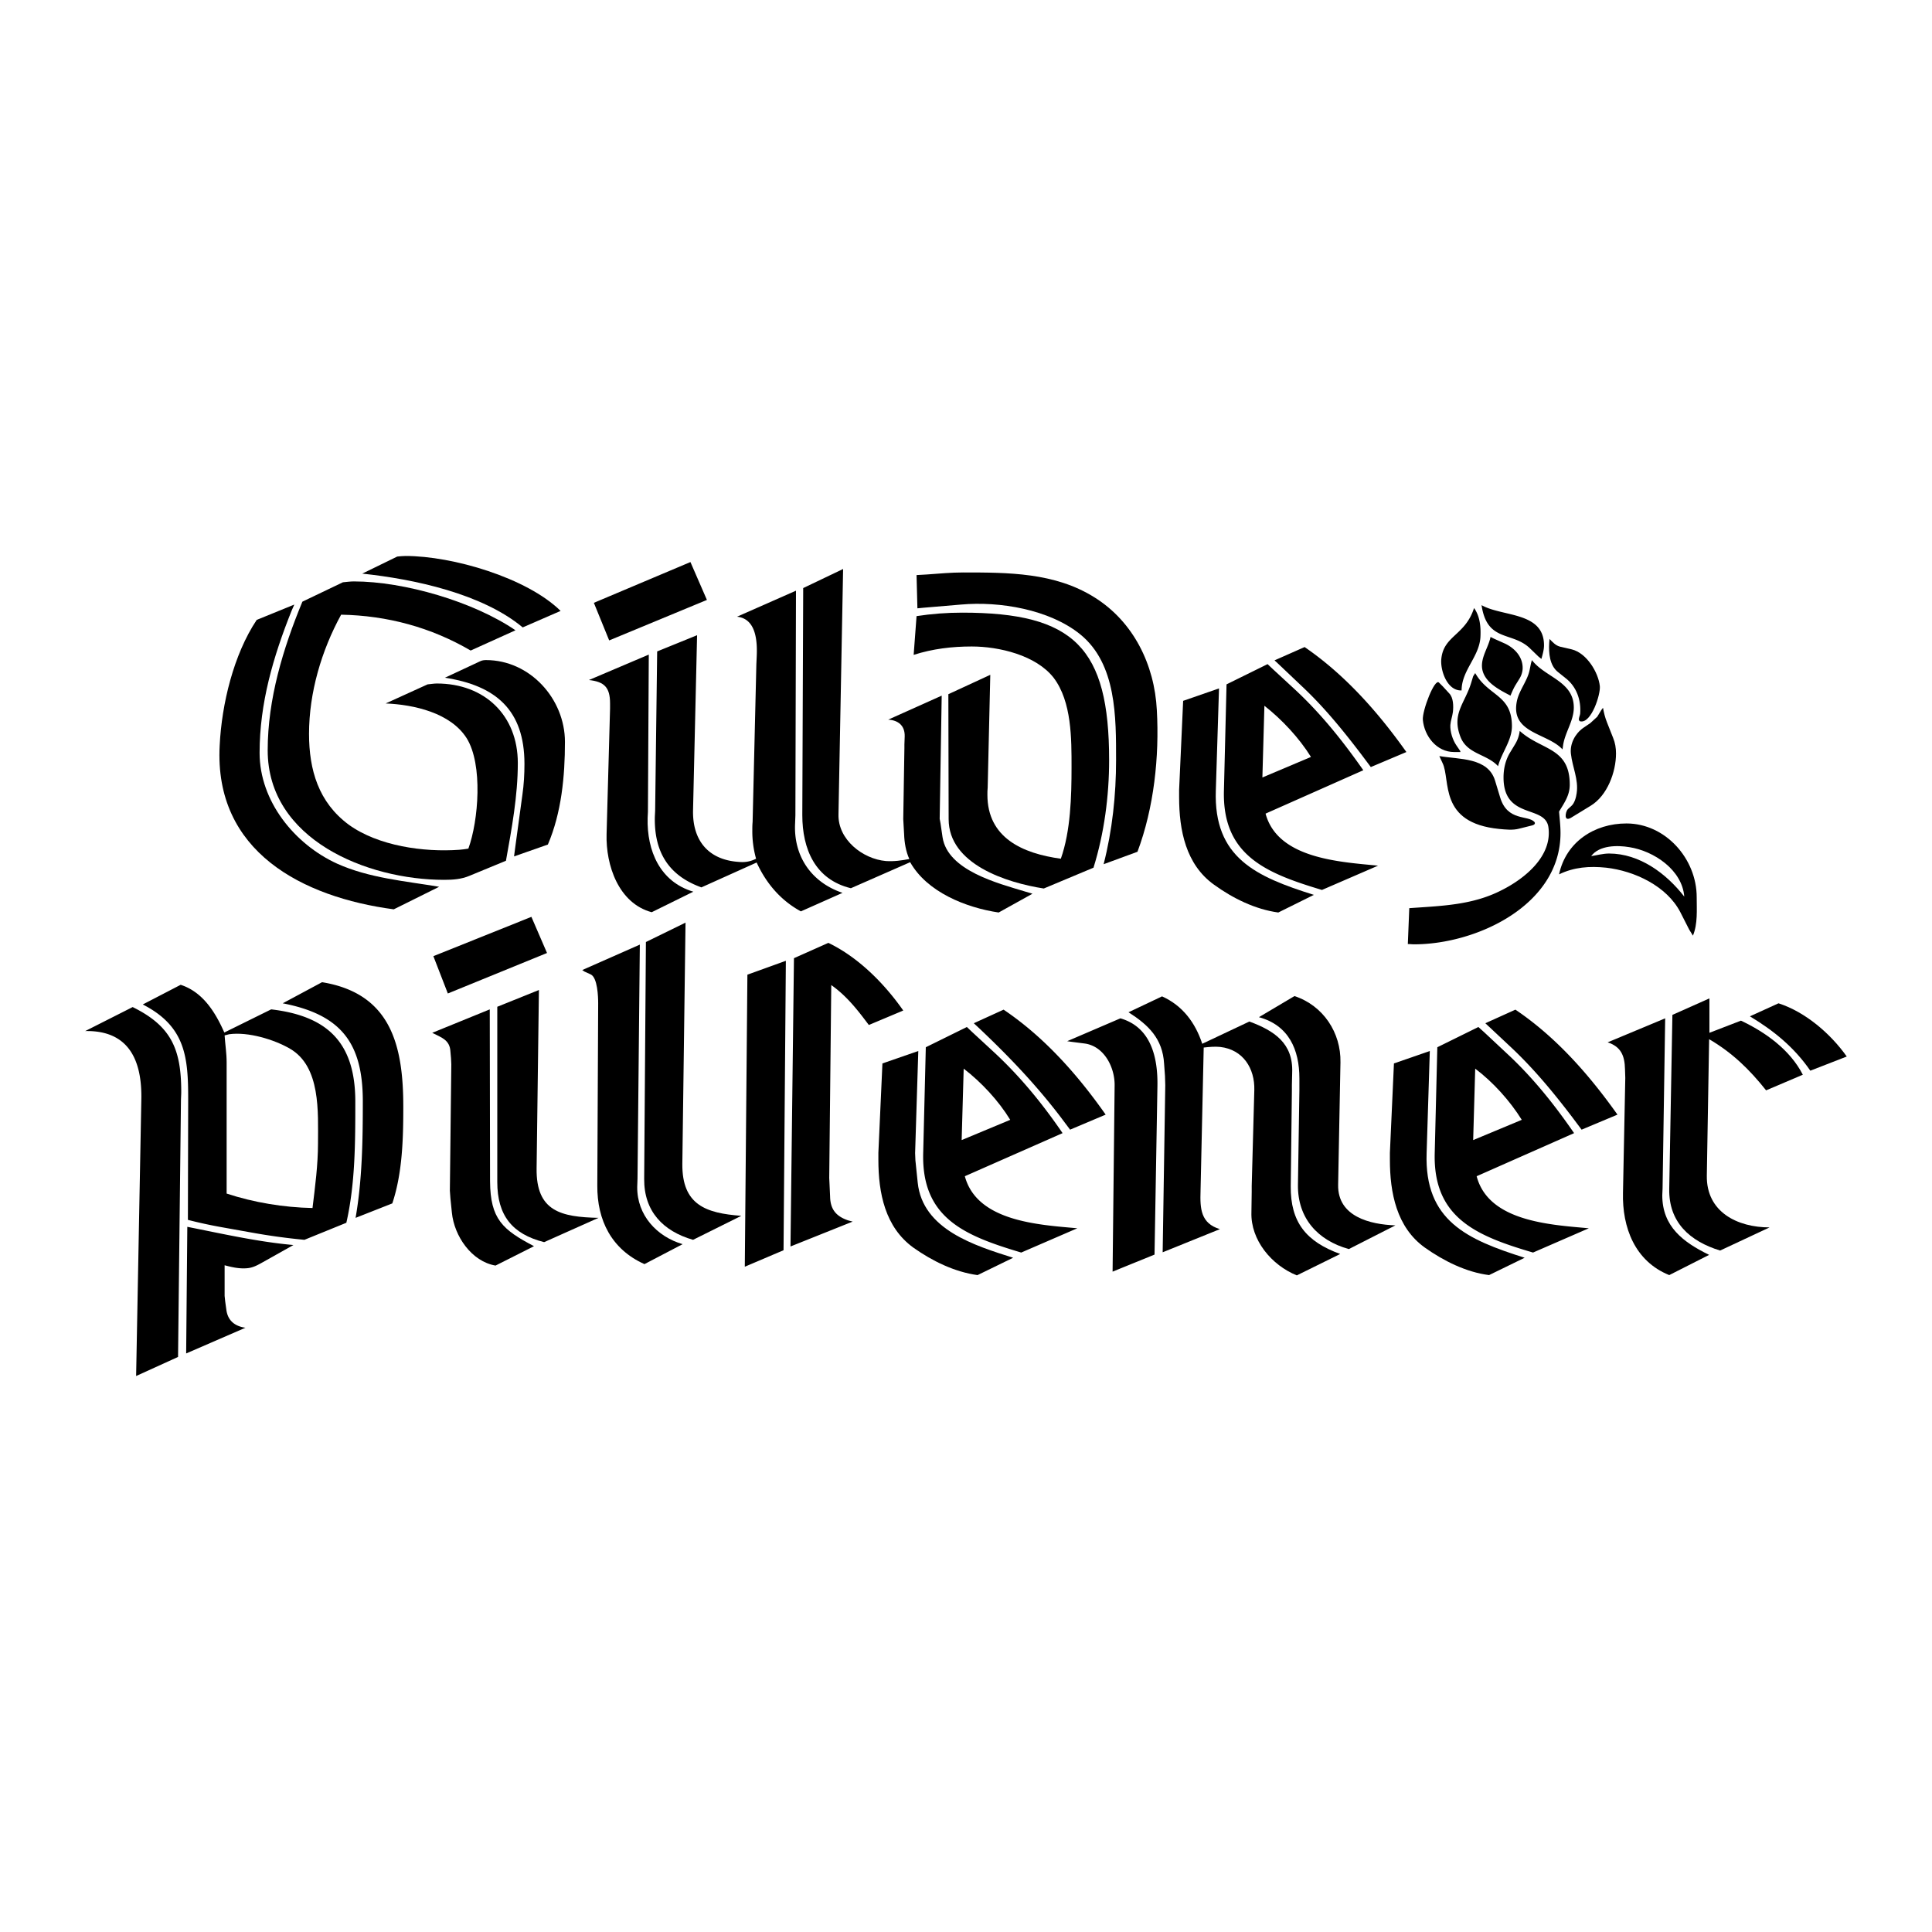
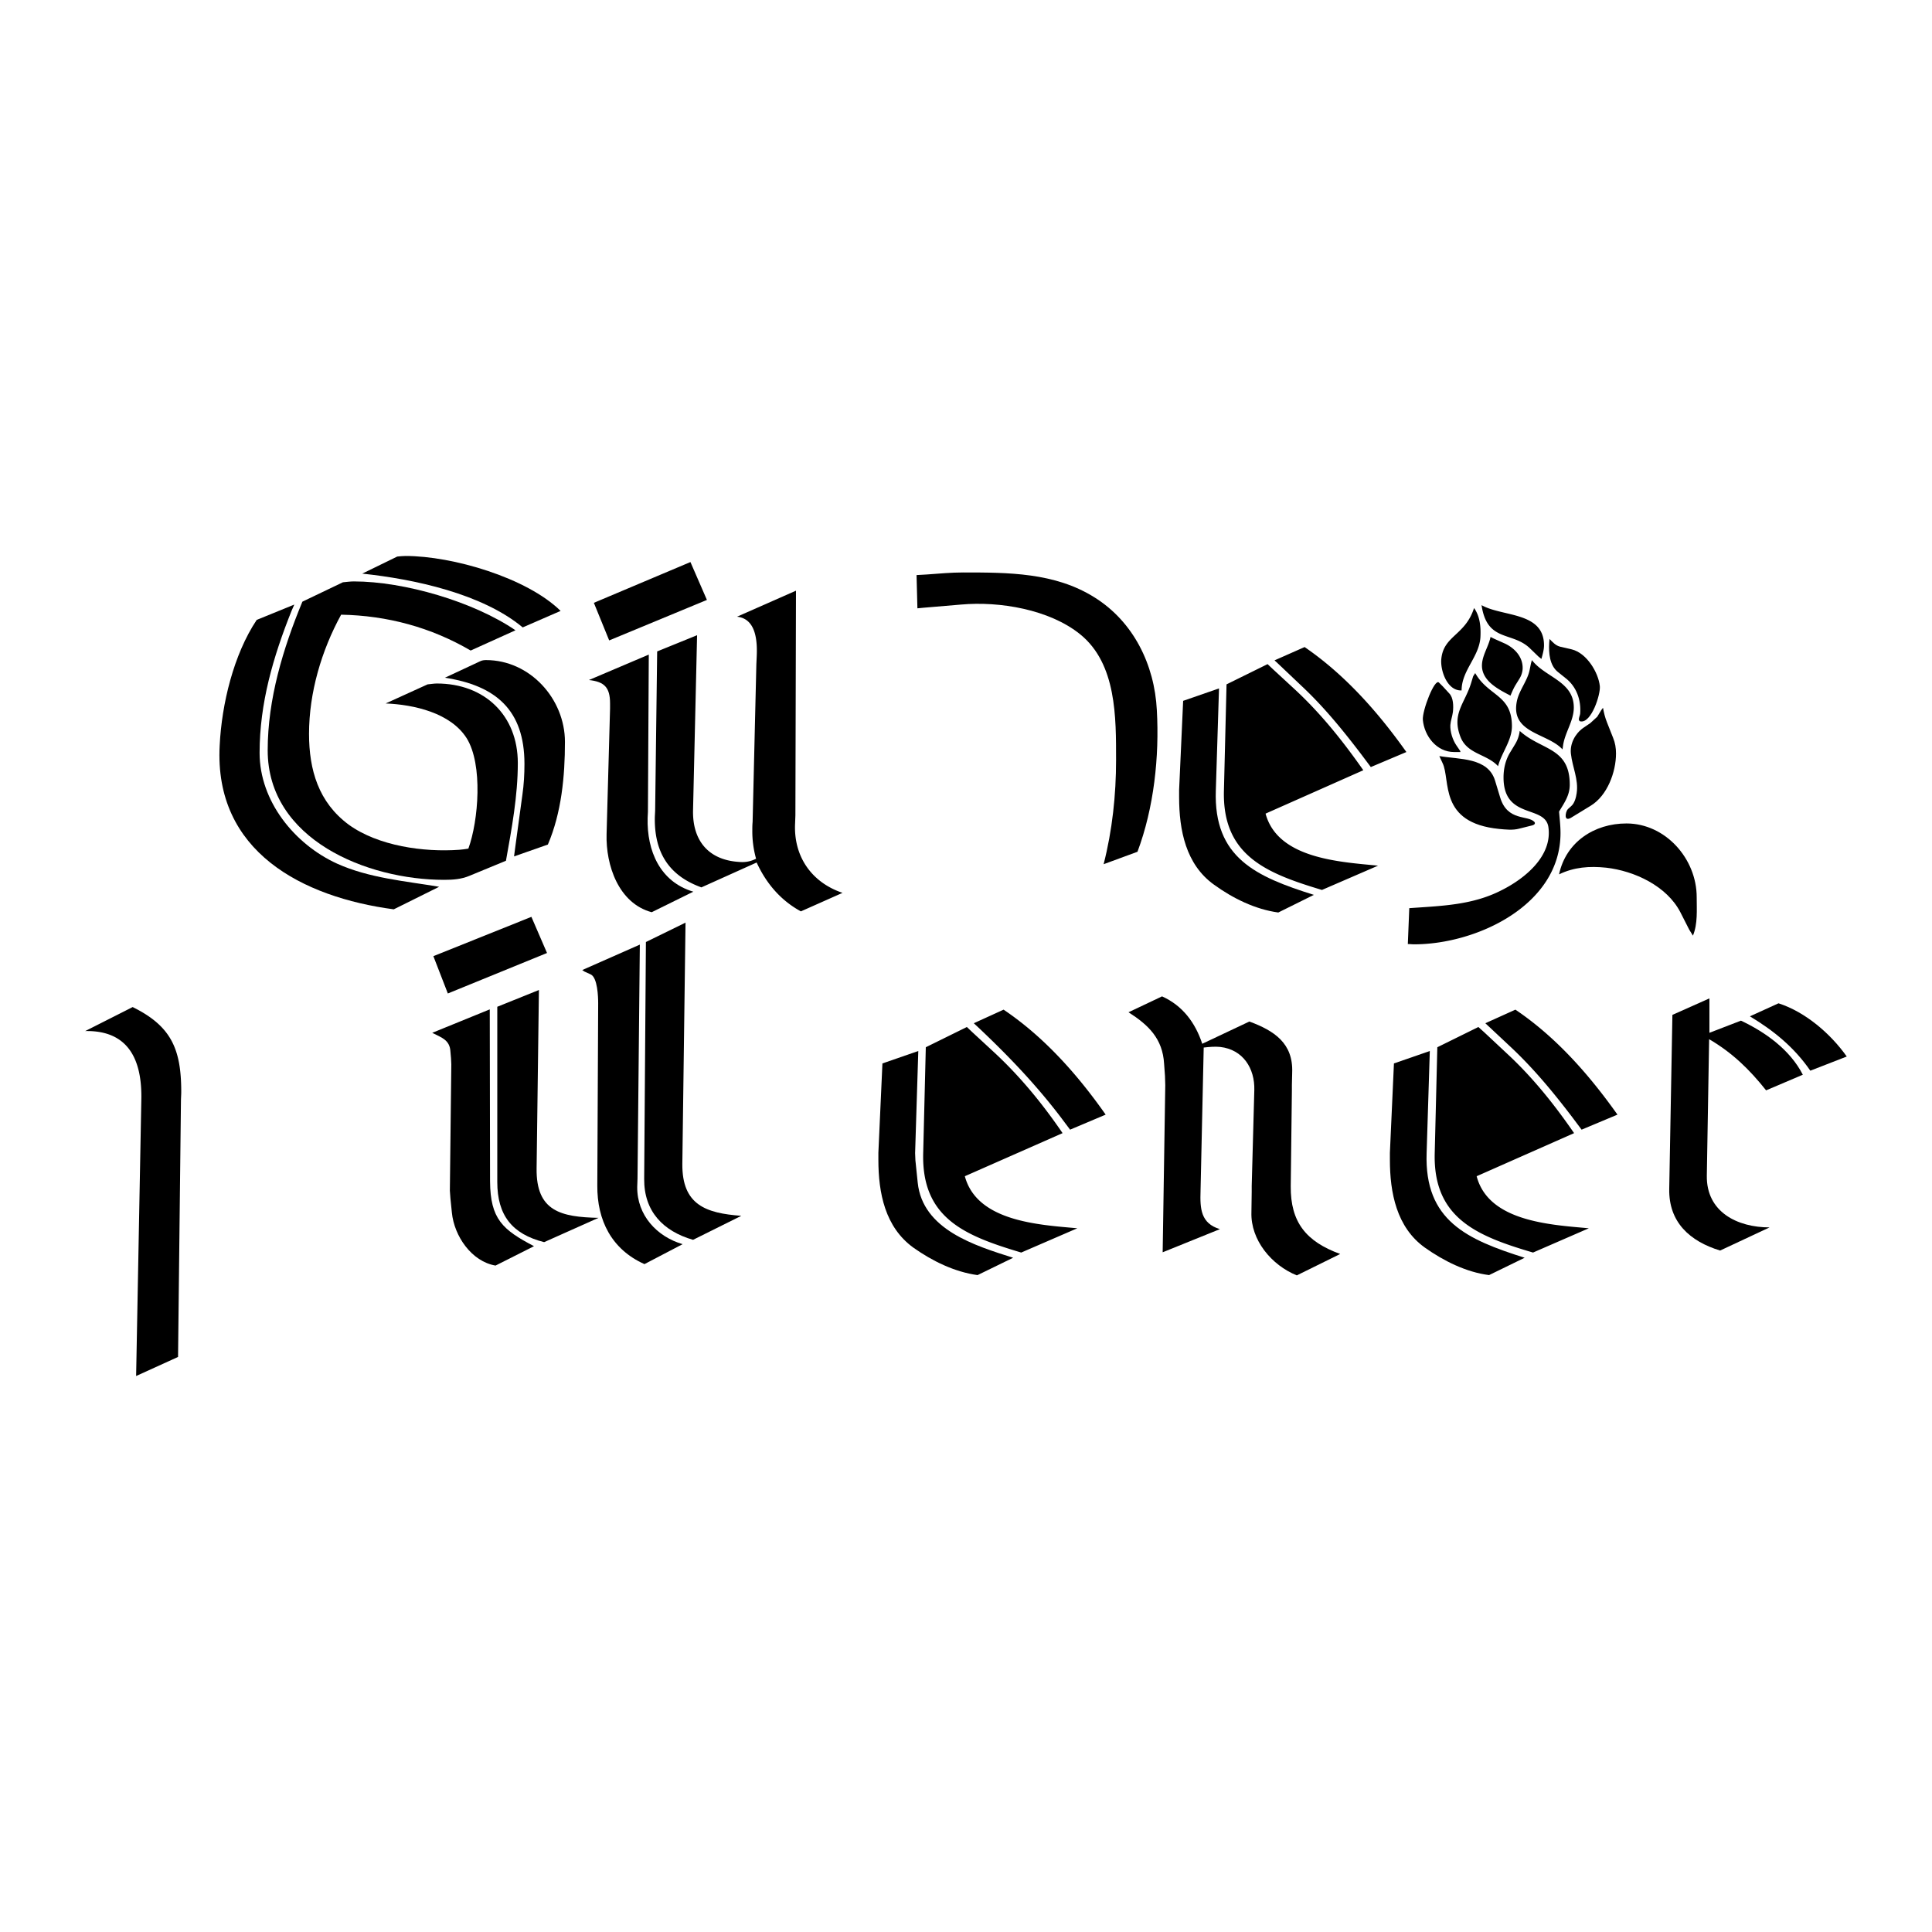
<svg xmlns="http://www.w3.org/2000/svg" width="2500" height="2500" viewBox="0 0 192.756 192.756">
  <g fill-rule="evenodd" clip-rule="evenodd">
    <path fill="#fff" d="M0 0h192.756v192.756H0V0z" />
    <path d="M29.362 60.317l-.289.664c-1.817 4.558-3.173 9.174-3.173 14.136 0 4.818 3.491 9.116 7.731 11.049 3.202 1.442 6.751 1.731 10.184 2.308l-4.529 2.25c-9.088-1.211-17.944-5.741-17.368-16.357.202-4.125 1.385-9.058 3.693-12.52l3.751-1.53z" />
    <path d="M46.959 64.904c-3.952-2.308-8.308-3.491-12.924-3.577-1.962 3.577-3.203 7.789-3.203 11.886 0 3.606.952 6.837 3.953 9.059 2.942 2.135 7.5 2.77 11.049 2.51.289-.029.606-.058.895-.115 1.01-2.77 1.471-8.395-.173-11.021-1.616-2.539-5.279-3.347-8.078-3.462l4.183-1.904c.317-.028.635-.086.923-.086 4.76 0 8.078 3.173 8.078 7.933 0 3.289-.606 6.52-1.183 9.751l-3.635 1.5c-.808.346-1.673.404-2.539.404-7.674 0-17.598-4.01-17.598-12.925 0-5.106 1.529-10.155 3.462-14.828l4.039-1.933c.346-.029.721-.087 1.096-.087 5.02 0 11.943 2.02 16.126 4.875l-4.471 2.02z" />
    <path d="M44.392 67.616l3.52-1.645c.173-.086.375-.115.577-.115 4.385 0 7.876 3.866 7.876 8.164 0 3.433-.347 7.068-1.703 10.241l-3.375 1.183.144-1.096.692-5.077c.145-1.01.202-2.02.202-3.059.001-5.394-2.885-7.817-7.933-8.596zM52.152 62.596c-4.068-3.376-10.847-4.818-16.011-5.366l3.491-1.702c.289-.029.577-.058.837-.058 4.673 0 12.088 2.164 15.463 5.481l-3.78 1.645zM59.25 60.144l9.635-4.068 1.644 3.779-9.751 4.039-1.528-3.75zM64.73 65.308l-.086 15.693-.029.606c-.086 3.289 1.241 6.375 4.558 7.357l-4.154 2.048c-3.317-.895-4.587-4.703-4.5-7.79l.346-12.52v-.52c0-1.615-.577-2.164-2.106-2.336l5.971-2.538z" />
    <path d="M69.548 63.375l-.403 17.482c-.058 3 1.528 4.933 4.558 5.135.635.058 1.154-.029 1.731-.317a10.108 10.108 0 0 1-.375-2.799c0-.288 0-.577.029-.865l.375-15.751.029-.635c.086-1.616-.029-3.895-1.962-4.097l5.885-2.596-.058 22.416-.029.779c-.173 3.318 1.645 5.914 4.731 6.953l-4.154 1.847c-2.02-1.097-3.462-2.799-4.414-4.875l-5.511 2.481c-3.289-1.183-4.731-3.549-4.645-7.068l.029-.577.202-15.896 3.982-1.617z" />
-     <path d="M80.136 58.672l3.981-1.904-.461 24.493c-.058 2.51 2.423 4.443 4.731 4.645.808.057 1.586-.058 2.337-.202-.346-.75-.491-1.645-.519-2.453l-.058-1.01-.029-.519.115-7.097v-.345l.029-.808c.029-1.097-.664-1.616-1.645-1.673l5.337-2.395-.202 12.29.086.462.202 1.385c.52 3.317 5.539 4.586 8.193 5.395l.779.23-3.375 1.875c-3.29-.49-7.155-2.048-8.829-5.02l-5.914 2.597c-3.577-.865-4.847-3.923-4.847-7.299l.089-22.647z" />
-     <path d="M98.801 67.327l-.26 11.251c-.027.231-.027.491-.027.722 0 4.298 3.52 5.856 7.326 6.375.98-2.77 1.068-6.231 1.068-9.116 0-2.828.029-6.549-1.789-8.943-1.76-2.25-5.453-3.116-8.165-3.116-1.99 0-3.895.231-5.798.836l.289-3.866c1.5-.23 3.029-.346 4.558-.346 11.165 0 14.655 3.491 14.655 14.713 0 3.577-.49 7.299-1.559 10.732l-4.961 2.077c-3.723-.577-9.492-2.423-9.492-6.924l-.028-12.462 4.183-1.933z" />
    <path d="M91.445 57.375l1.01-.058c1.211-.086 2.423-.202 3.635-.202 4.5 0 9.145 0 13.098 2.48 3.895 2.424 6 6.722 6.23 11.251.26 4.645-.287 9.751-1.932 14.136l-3.377 1.241c.867-3.375 1.242-6.923 1.242-10.386 0-4.241.057-9.606-3.578-12.549-3.059-2.481-8.049-3.317-11.886-2.971l-3.75.317-.606.058-.086-3.317zM121.621 68.683l-.318 10.184c-.23 6.722 4.012 8.597 9.781 10.414l-3.549 1.76c-2.309-.317-4.529-1.414-6.404-2.77-2.828-2.019-3.49-5.452-3.49-8.741v-.721l.402-8.886 3.578-1.24zM142.652 104.859l-.318 10.184c-.23 6.752 4.039 8.627 9.781 10.443l-3.549 1.73c-2.279-.287-4.529-1.412-6.404-2.74-2.828-2.02-3.492-5.48-3.492-8.77v-.693l.404-8.914 3.578-1.24zM91.618 104.859l-.317 10.184.029.721.23 2.223c.491 4.703 5.711 6.289 9.52 7.5l-3.549 1.73c-2.307-.316-4.528-1.412-6.404-2.74-2.827-2.047-3.491-5.451-3.491-8.77v-.693l.404-8.914 3.578-1.241z" />
    <path d="M126.467 66.26l.549.519 2.25 2.077c2.568 2.395 4.73 5.106 6.752 7.991l-9.752 4.328c1.211 4.5 7.414 4.818 11.223 5.193l-5.598 2.423c-5.566-1.673-9.953-3.433-9.779-9.924l.26-10.588 4.095-2.019zM147.498 102.465l.578.52 2.221 2.078c2.596 2.393 4.76 5.105 6.75 7.99l-9.721 4.299c1.182 4.529 7.385 4.846 11.193 5.193l-5.568 2.422c-5.598-1.645-9.982-3.432-9.809-9.924l.26-10.559 4.096-2.019zM96.464 102.465l.549.52 2.25 2.078c2.566 2.393 4.76 5.076 6.75 7.99l-9.751 4.299c1.212 4.529 7.413 4.846 11.222 5.193l-5.596 2.422c-5.597-1.672-9.954-3.404-9.781-9.924l.26-10.559 4.097-2.019zM140.314 75.03l-3.547 1.5-.953-1.27c-1.846-2.423-3.75-4.76-5.971-6.837l-2.279-2.164-.404-.375 3-1.327c4.039 2.77 7.328 6.492 10.154 10.473zM161.375 111.207l-3.578 1.5-.951-1.27c-1.848-2.424-3.75-4.73-5.973-6.838l-2.279-2.135-.402-.375 3-1.355c4.068 2.741 7.355 6.491 10.183 10.473zM110.312 111.207l-3.549 1.5-.953-1.27c-2.51-3.289-5.25-6.145-8.25-8.973l-.404-.375 2.973-1.355c4.068 2.741 7.385 6.491 10.183 10.473zM140.604 90.608c3.174-.23 6.289-.288 9.203-1.788 2.309-1.154 5.105-3.404 4.674-6.318-.348-2.221-4.473-.721-4.473-4.933 0-.894.203-1.759.664-2.51l.49-.808a3.31 3.31 0 0 0 .461-1.327c2.164 1.961 4.992 1.616 4.992 5.366 0 1.067-.549 1.817-1.068 2.683.059.692.145 1.414.145 2.135 0 7.212-8.395 11.107-14.598 11.107-.23 0-.432-.029-.635-.029l.145-3.578z" />
    <path d="M143.604 75.434c1.99.346 4.875.116 5.568 2.481l.49 1.616c.721 2.452 2.799 1.76 3.434 2.481.145.202-.115.317-.26.346l-1.27.317c-.635.173-1.355.086-1.99.029-6.088-.606-4.818-4.875-5.654-6.578l-.174-.375-.144-.317zM159.932 70.616c.088.491.203.981.404 1.472l.605 1.529c.203.491.289 1.01.289 1.558 0 1.846-.865 4.212-2.539 5.222l-1.701 1.038c-.145.087-.404.289-.605.26-.088 0-.145-.115-.174-.202-.029-.23.057-.605.23-.779l.318-.288c.346-.289.49-.895.547-1.298.203-1.356-.432-2.597-.576-3.923-.115-.981.404-1.991 1.211-2.568l.721-.49.693-.635.404-.664.173-.232zM168.904 93.349l-.375-.606-.865-1.702c-1.355-2.654-4.615-4.154-7.414-4.472-1.674-.173-3.203-.058-4.703.664.693-3.231 3.52-5.077 6.723-5.077 3.895 0 7.01 3.52 7.01 7.356-.001 1.269.115 2.654-.376 3.837zM154.596 63.75c.346.347.605.664 1.096.779l1.125.26c1.5.375 2.654 2.308 2.799 3.664.086.807-.838 3.721-1.934 3.519-.057 0-.115-.057-.145-.115-.057-.202.088-.433.115-.635.117-1.385-.375-2.741-1.471-3.577l-.721-.577c-.865-.664-.953-1.933-.895-2.914.001-.116.031-.26.031-.404zM145.711 75.03h-.637c-1.76 0-2.971-1.616-3.115-3.202-.086-.895 1.184-4.212 1.615-3.722l.375.375.635.692c.434.433.434 1.298.375 1.847-.057.461-.23.895-.258 1.327-.029.664.23 1.472.605 2.02l.375.548.03.115z" />
    <path d="M149.461 76.443c-1.098-1.211-3.029-1.183-3.723-2.856-.951-2.366.404-3.375 1.039-5.453l.201-.664.203-.317c1.326 2.337 3.664 2.135 3.664 5.309.001 1.414-1.038 2.654-1.384 3.981zM155.893 74.77c-1.527-1.673-5.307-1.587-4.527-4.933.258-1.039 1.037-1.961 1.24-2.971l.143-.692.088-.317c1.326 1.731 4.182 2.106 4.182 4.731 0 1.328-.865 2.453-1.066 3.75l-.06.432zM145.824 68.885c-1.471.058-2.162-2.077-2.018-3.202.258-2.279 2.393-2.308 3.26-5.02.605.836.691 1.933.635 2.942-.144 1.962-1.877 3.29-1.877 5.28zM150.701 69.404c-1.096-.577-2.625-1.327-2.828-2.711-.145-1.125.635-2.106.838-3.145l.346.173 1.096.49c.98.462 1.818 1.356 1.76 2.539a2.13 2.13 0 0 1-.346 1.01l-.375.606c-.204.346-.346.692-.491 1.038zM147.816 60.375c2.076 1.183 6.23.635 6.23 4.01 0 .461-.145.923-.26 1.356l-.289-.231-.865-.836c-1.786-1.703-4.269-.578-4.816-4.299zM13.235 100.475c3.866 1.904 4.847 4.213 4.847 8.453 0 .316-.029.635-.029.951l-.289 25.504-4.183 1.902.519-27.551c.086-3.895-1.211-6.951-5.597-6.865l4.732-2.394z" />
-     <path d="M18.024 98.254c2.222.721 3.462 2.74 4.356 4.76l4.674-2.309c5.683.664 8.395 3.375 8.395 9.203 0 4.01 0 8.164-.894 12.088l-4.183 1.701a62.552 62.552 0 0 1-5.25-.721l-3.058-.547a45.735 45.735 0 0 1-3.317-.723l.028-12.059c0-4.068-.259-7.068-4.154-9.23l-.375-.203 3.778-1.96zM18.688 122.4c3.491.691 7.04 1.5 10.588 1.816l-3.087 1.732c-.461.258-.923.518-1.471.576-.779.086-1.558-.086-2.308-.289v3.059l.058.549.116.836c.144 1.096.865 1.645 1.904 1.789l-5.915 2.566.115-12.634zM32.131 97.994c6.866 1.125 8.106 6.289 8.106 12.434 0 3.174-.086 6.605-1.096 9.635l-3.664 1.443c.663-3.809.721-7.732.721-11.627 0-5.855-2.193-8.654-7.991-9.779l3.924-2.106zM78.405 95.859l-.231 28.877-3.865 1.645.259-29.137 3.837-1.385zM78.867 124.361l.346-28.762 3.433-1.529c3 1.443 5.597 4.069 7.472 6.75l-3.433 1.443-.548-.721c-.952-1.242-1.933-2.367-3.202-3.262l-.202 19.244.029.605.058 1.27c.029 1.268.606 1.961 1.817 2.365l.433.115-6.203 2.482zM111.783 101.6c3.088.895 3.75 3.953 3.693 6.809l-.289 16.762-4.184 1.701.203-18.578c.027-1.789-1.039-3.924-3-4.184l-1.357-.174-.375-.057 5.309-2.279z" />
    <path d="M112.592 100.994l3.346-1.586c2.049.922 3.318 2.625 4.01 4.73l4.703-2.221c2.48.922 4.385 2.162 4.27 5.105l-.029 1.24v.549l-.115 9.549c-.029 3.576 1.529 5.51 4.934 6.75l-4.328 2.135c-2.51-1.01-4.615-3.52-4.529-6.289l.029-2.049v-.576l.26-9.578c.057-2.164-1.125-4.039-3.404-4.299-.549-.057-1.096 0-1.645.059l-.316 14.309c-.059 1.789.027 3.232 1.932 3.809l-5.711 2.309.26-16.676-.029-.924-.088-1.211c-.146-2.51-1.56-3.865-3.55-5.135z" />
-     <path d="M129.15 99.379c2.885.951 4.645 3.664 4.588 6.605l-.232 12.232c-.057 3.174 3.203 3.953 5.713 4.039l-4.645 2.365c-3.115-.865-5.107-3.086-5.078-6.375l.145-9.492v-1.154c0-2.885-1.066-5.307-4.039-6.115l3.548-2.105zM166.135 101.6l-.26 16.992c0 .201-.029.434-.029.664 0 3.115 2.078 4.674 4.674 5.943l-3.98 2.018c-3.434-1.385-4.703-4.76-4.615-8.221l.23-11.453-.029-.865c-.029-1.355-.404-2.25-1.73-2.684l5.739-2.394z" />
    <path d="M170.549 99.609v3.434l3.145-1.213c2.453 1.154 4.904 2.914 6.174 5.395l-3.664 1.559c-1.674-2.105-3.375-3.75-5.684-5.105l-.23 13.615c-.057 3.637 3.059 5.164 6.26 5.164l-4.934 2.309c-3.027-.924-5.135-2.828-5.076-6.145l.316-17.367 3.693-1.646z" />
    <path d="M177.443 100.1c2.684.865 5.193 3.029 6.809 5.309l-3.635 1.414c-1.615-2.338-3.635-3.982-6.029-5.424l2.855-1.299zM43.238 95.397l9.78-3.923 1.558 3.606-9.895 4.039-1.443-3.722zM48.864 100.705l.029 17.166c.029 3.75 1.241 4.818 4.385 6.461l-3.837 1.934c-2.394-.404-4.125-2.943-4.356-5.279l-.145-1.414-.057-.779.144-12.605-.029-.607-.058-.662c-.057-1.184-.923-1.414-1.817-1.875l5.741-2.34z" />
    <path d="M53.768 98.773l-.231 17.799c-.058 4.299 2.453 4.848 6.174 4.934l-5.423 2.424c-3.202-.809-4.674-2.684-4.674-6.002v-17.482l4.154-1.673zM63.836 94.244l-.231 23.338-.029.836c-.029 2.828 1.962 4.963 4.529 5.713l-3.808 1.99c-3.289-1.471-4.732-4.385-4.703-7.848l.086-18.174c0-.635-.058-2.568-.75-2.885l-.635-.289-.202-.145 5.743-2.536z" />
    <path d="M68.395 92.051l-.318 24.088c-.028 4.068 2.337 4.904 5.886 5.164l-4.817 2.395c-3.001-.865-4.905-2.855-4.876-6.086l.173-23.627 3.952-1.934z" />
-     <path d="M125.949 77.568l4.846-2.048c-1.184-1.904-2.885-3.721-4.645-5.106l-.201 7.154zM146.979 113.746l4.848-2.02c-1.184-1.904-2.855-3.752-4.645-5.107l-.203 7.127zM95.945 113.746l4.846-2.02c-1.182-1.934-2.885-3.752-4.644-5.107l-.202 7.127zM168.039 89.454c-.201-2.654-3.029-4.558-5.48-4.933-1.184-.202-3.002-.202-3.809.895.576-.086 1.182-.26 1.787-.26 3.031 0 5.713 1.99 7.502 4.298zM22.611 119.082c2.711.895 5.712 1.385 8.568 1.443.26-2.135.548-4.299.548-6.463 0-3.086.289-7.645-2.798-9.434-1.587-.924-4.183-1.701-6.059-1.443-.145.029-.317.088-.461.117.058.893.202 1.787.202 2.682v13.098z" fill="#fff" />
  </g>
</svg>